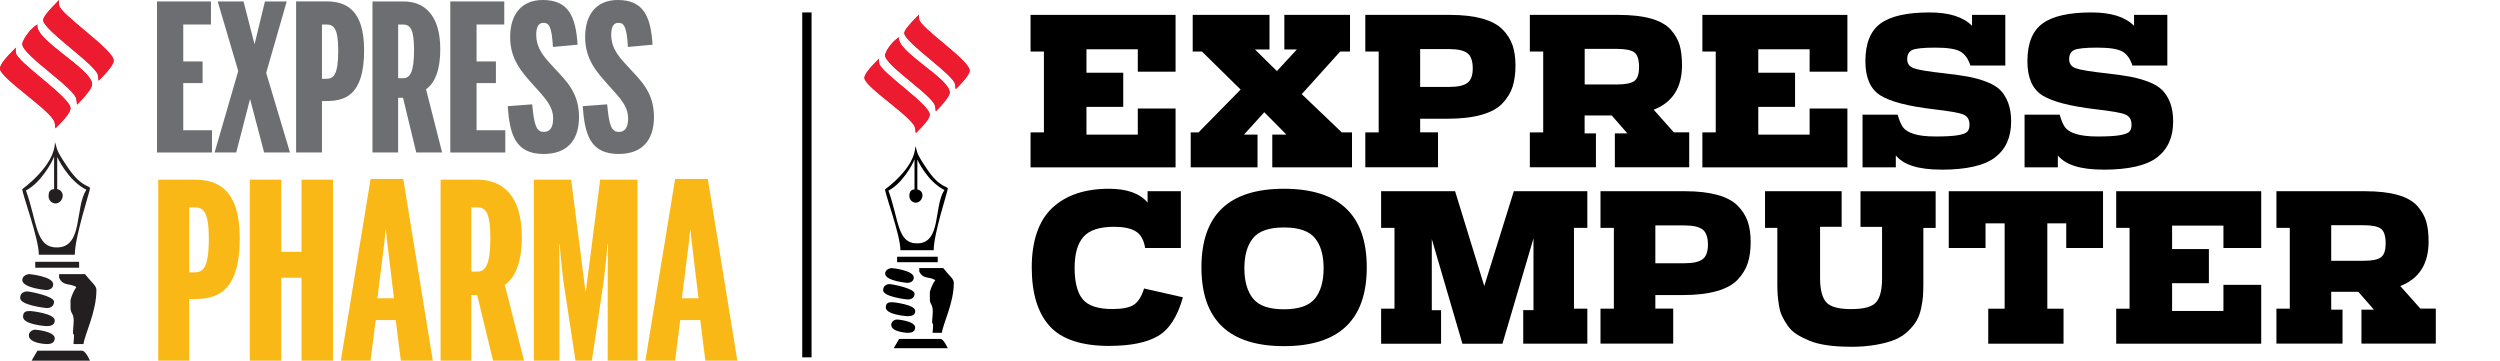
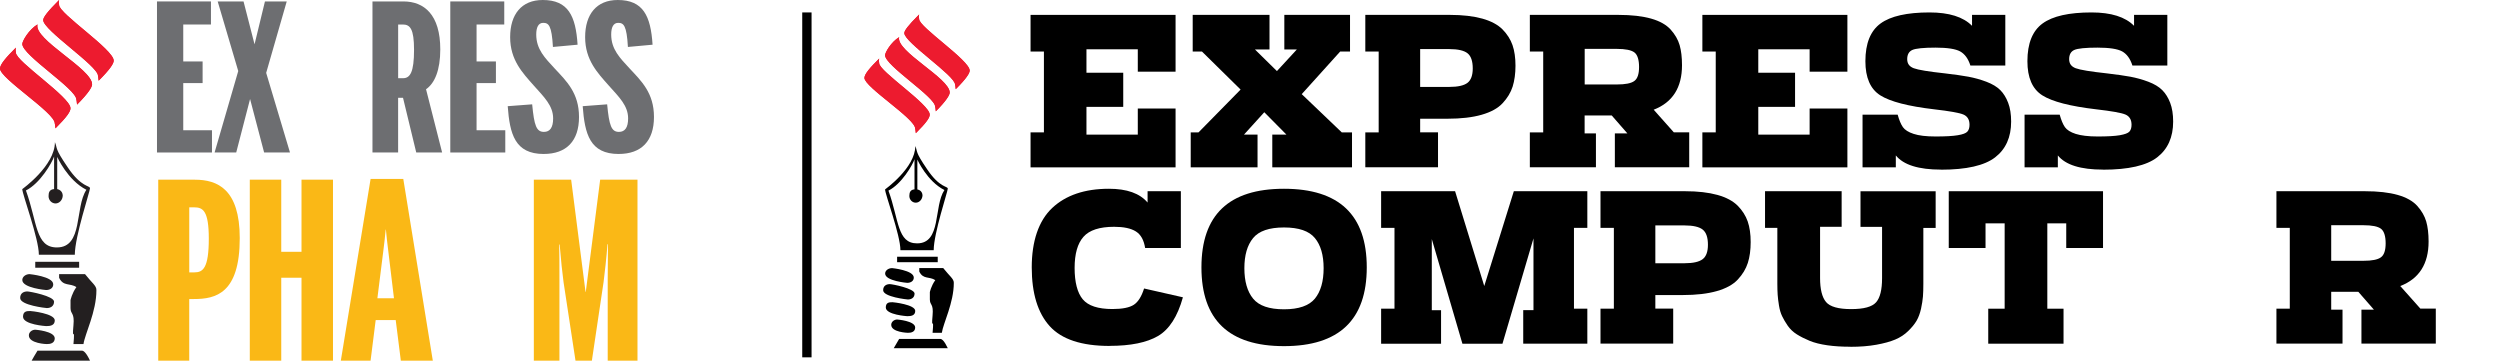
<svg xmlns="http://www.w3.org/2000/svg" width="402" height="58" viewBox="0 0 402 58" fill="none">
  <g clip-path="url(#clip0_4366_10)">
    <path d="M165.713 26.912V21.286H167.862V8.287H165.713V2.394H189.031V11.526H182.957V7.924H174.702V11.696H180.617V17.184H174.702V21.648H182.957V17.45H189.031V26.912H165.713Z" fill="black" />
    <path d="M191.467 26.912V21.286H192.723L199.488 14.403L193.276 8.287H191.786V2.394H204.137V7.956H201.797L205.329 11.43L208.531 7.956H206.52V2.394H217.084V8.287H215.499L209.318 15.138L215.754 21.286H217.403V26.912H204.584V21.648H206.861L203.297 18.047L200.031 21.648H202.212V26.912H191.446H191.467Z" fill="black" />
    <path d="M219.542 26.912V21.286H221.691V8.287H219.542V2.394H233.148C235.19 2.394 236.924 2.597 238.35 2.991C239.765 3.385 240.85 3.971 241.605 4.728C242.35 5.484 242.892 6.337 243.212 7.253C243.531 8.18 243.69 9.288 243.69 10.567C243.69 11.845 243.531 12.964 243.233 13.923C242.924 14.882 242.392 15.766 241.626 16.587C240.871 17.407 239.744 18.025 238.254 18.451C236.765 18.878 234.935 19.091 232.754 19.091H228.361V21.275H231.233V26.901H219.542V26.912ZM228.361 13.976H233.052C234.435 13.976 235.414 13.753 235.978 13.316C236.541 12.879 236.818 12.101 236.818 11.004C236.818 9.832 236.541 9.022 235.988 8.574C235.435 8.127 234.446 7.892 233.02 7.892H228.361V13.976Z" fill="black" />
    <path d="M245.999 26.912V21.286H248.148V8.287H245.999V2.394H260.232C262.349 2.394 264.105 2.597 265.498 2.991C266.892 3.385 267.945 3.982 268.647 4.76C269.349 5.548 269.828 6.379 270.083 7.253C270.339 8.137 270.466 9.214 270.466 10.492C270.466 14.083 268.945 16.47 265.913 17.642L269.147 21.275H271.626V26.901H259.669V21.446H261.679L259.169 18.569H254.807V21.446H256.626V26.901H245.988L245.999 26.912ZM254.818 13.582H259.998C261.36 13.582 262.296 13.401 262.807 13.017C263.318 12.645 263.562 11.888 263.562 10.769C263.562 9.65 263.318 8.819 262.818 8.436C262.318 8.052 261.371 7.86 259.967 7.86H254.818V13.582Z" fill="black" />
    <path d="M273.742 26.912V21.286H275.891V8.287H273.742V2.394H297.061V11.526H290.987V7.924H282.732V11.696H288.646V17.184H282.732V21.648H290.987V17.45H297.061V26.912H273.742Z" fill="black" />
    <path d="M312.114 27.274C308.508 27.274 306.082 26.517 304.848 24.994V26.912H299.497V18.441H305.146C305.391 19.325 305.667 19.986 305.987 20.444C306.306 20.892 306.88 21.264 307.721 21.531C308.561 21.808 309.731 21.946 311.252 21.946C312.774 21.946 314.029 21.882 314.816 21.744C315.614 21.616 316.125 21.414 316.348 21.169C316.582 20.913 316.699 20.55 316.699 20.06C316.699 19.251 316.369 18.697 315.72 18.419C315.071 18.142 313.508 17.865 311.018 17.578C306.838 17.088 303.944 16.342 302.348 15.329C300.753 14.317 299.955 12.485 299.955 9.842C299.955 6.976 300.774 4.951 302.402 3.769C304.029 2.586 306.657 2 310.263 2C313.412 2 315.689 2.714 317.103 4.152V2.394H322.454V10.535H316.837C316.486 9.427 315.933 8.681 315.189 8.265C314.444 7.86 313.114 7.658 311.231 7.658C309.348 7.658 308.018 7.786 307.487 8.041C306.944 8.297 306.678 8.787 306.678 9.512C306.678 10.236 307.029 10.705 307.731 10.972C308.433 11.238 310.125 11.515 312.784 11.803C314.306 11.984 315.55 12.154 316.518 12.335C317.486 12.517 318.454 12.783 319.412 13.145C320.369 13.508 321.114 13.955 321.646 14.488C322.178 15.021 322.593 15.702 322.912 16.534C323.231 17.365 323.391 18.377 323.391 19.549C323.391 22.064 322.529 23.982 320.816 25.303C319.103 26.624 316.199 27.285 312.135 27.285L312.114 27.274Z" fill="black" />
    <path d="M338.167 27.274C334.561 27.274 332.135 26.517 330.901 24.994V26.912H325.55V18.441H331.199C331.444 19.325 331.72 19.986 332.039 20.444C332.358 20.892 332.933 21.264 333.773 21.531C334.614 21.797 335.784 21.946 337.305 21.946C338.826 21.946 340.082 21.882 340.869 21.744C341.656 21.605 342.177 21.414 342.401 21.169C342.635 20.913 342.752 20.55 342.752 20.06C342.752 19.251 342.422 18.697 341.773 18.419C341.124 18.142 339.56 17.865 337.071 17.578C332.89 17.088 329.997 16.342 328.401 15.329C326.805 14.317 326.007 12.485 326.007 9.842C326.007 6.976 326.827 4.951 328.454 3.769C330.082 2.586 332.699 2 336.316 2C339.465 2 341.741 2.714 343.156 4.152V2.394H348.507V10.535H342.89C342.539 9.427 341.986 8.681 341.241 8.265C340.497 7.86 339.167 7.658 337.273 7.658C335.38 7.658 334.061 7.786 333.529 8.041C332.986 8.297 332.72 8.787 332.72 9.512C332.72 10.236 333.071 10.705 333.773 10.972C334.475 11.238 336.167 11.515 338.826 11.803C340.348 11.984 341.592 12.154 342.56 12.335C343.528 12.517 344.497 12.783 345.454 13.145C346.411 13.508 347.156 13.955 347.688 14.488C348.22 15.021 348.645 15.702 348.965 16.534C349.284 17.375 349.443 18.377 349.443 19.549C349.443 22.064 348.582 23.982 346.869 25.303C345.156 26.624 342.252 27.285 338.177 27.285L338.167 27.274Z" fill="black" />
    <path d="M178.425 55.627C173.936 55.627 170.723 54.572 168.798 52.452C166.872 50.331 165.904 47.178 165.904 42.99C165.904 38.803 167 35.51 169.191 33.443C171.383 31.387 174.425 30.353 178.319 30.353C181.202 30.353 183.276 31.088 184.531 32.569V30.747H189.882V39.879H184.138C183.936 38.6 183.446 37.716 182.648 37.215C181.851 36.714 180.691 36.469 179.148 36.469C176.819 36.469 175.17 37.002 174.223 38.078C173.276 39.144 172.798 40.816 172.798 43.086C172.798 45.355 173.234 47.082 174.106 48.126C174.978 49.17 176.563 49.692 178.883 49.692C180.489 49.692 181.638 49.458 182.329 49C183.021 48.541 183.563 47.668 183.968 46.389L190.212 47.806C189.35 50.896 188.021 52.963 186.212 54.029C184.404 55.084 181.808 55.616 178.414 55.616L178.425 55.627Z" fill="black" />
    <path d="M206.467 55.659C197.616 55.659 193.191 51.44 193.191 42.99C193.191 34.541 197.616 30.353 206.467 30.353C215.318 30.353 219.775 34.562 219.775 42.99C219.775 51.418 215.339 55.659 206.467 55.659ZM201.499 48.019C202.435 49.17 204.095 49.735 206.467 49.735C208.839 49.735 210.499 49.159 211.435 48.019C212.371 46.868 212.839 45.238 212.839 43.129C212.839 41.019 212.371 39.421 211.435 38.281C210.499 37.14 208.839 36.576 206.467 36.576C204.095 36.576 202.435 37.14 201.499 38.281C200.563 39.421 200.095 41.029 200.095 43.129C200.095 45.228 200.563 46.879 201.499 48.019Z" fill="black" />
    <path d="M222.084 55.265V49.639H224.233V36.64H222.084V30.748H233.977L238.669 45.995L243.424 30.748H255.243V36.64H253.094V49.639H255.243V55.265H244.935V49.873H246.583V38.334L241.594 55.276H235.158L230.233 38.441V49.884H231.722V55.276H222.073L222.084 55.265Z" fill="black" />
    <path d="M257.36 55.265V49.639H259.509V36.64H257.36V30.748H270.966C273.009 30.748 274.743 30.95 276.168 31.344C277.583 31.738 278.668 32.325 279.423 33.081C280.168 33.837 280.71 34.69 281.03 35.606C281.349 36.533 281.508 37.641 281.508 38.92C281.508 40.199 281.359 41.317 281.051 42.276C280.742 43.235 280.211 44.12 279.445 44.94C278.689 45.761 277.562 46.379 276.072 46.805C274.583 47.231 272.753 47.444 270.572 47.444H266.179V49.628H269.051V55.254H257.36V55.265ZM266.179 42.33H270.87C272.253 42.33 273.232 42.106 273.796 41.669C274.36 41.232 274.636 40.454 274.636 39.357C274.636 38.185 274.36 37.375 273.806 36.928C273.253 36.48 272.264 36.246 270.838 36.246H266.179V42.33Z" fill="black" />
    <path d="M297.551 55.755C296.189 55.755 294.944 55.681 293.838 55.521C292.732 55.361 291.774 55.126 290.998 54.807C290.221 54.487 289.53 54.136 288.934 53.763C288.338 53.39 287.859 52.931 287.476 52.388C287.104 51.845 286.796 51.333 286.572 50.854C286.338 50.374 286.168 49.799 286.062 49.138C285.955 48.478 285.881 47.902 285.849 47.401C285.817 46.901 285.796 46.315 285.796 45.633V36.64H283.817V30.748H296.136V36.469H292.668V44.706C292.668 46.517 292.987 47.796 293.625 48.563C294.264 49.319 295.604 49.703 297.657 49.703C299.71 49.703 301.019 49.341 301.668 48.616C302.317 47.892 302.636 46.592 302.636 44.716V36.48H299.168V30.758H311.253V36.651H309.274V45.643C309.274 46.443 309.253 47.114 309.21 47.678C309.167 48.243 309.061 48.893 308.902 49.65C308.731 50.395 308.497 51.035 308.189 51.568C307.88 52.1 307.433 52.644 306.848 53.219C306.263 53.794 305.572 54.253 304.763 54.594C303.955 54.935 302.944 55.212 301.71 55.435C300.476 55.659 299.093 55.766 297.551 55.766V55.755Z" fill="black" />
    <path d="M319.71 55.265V49.639H322.348V35.915H319.273V39.879H313.359V30.748H338.167V39.879H332.252V35.915H329.209V49.639H331.816V55.265H319.699H319.71Z" fill="black" />
-     <path d="M340.284 55.265V49.639H342.433V36.64H340.284V30.748H363.602V39.879H357.528V36.278H349.273V40.05H355.188V45.537H349.273V50.001H357.528V45.803H363.602V55.265H340.284Z" fill="black" />
    <path d="M366.049 55.265V49.639H368.198V36.64H366.049V30.748H380.283C382.4 30.748 384.156 30.95 385.549 31.344C386.943 31.738 387.996 32.335 388.698 33.113C389.4 33.901 389.879 34.733 390.134 35.606C390.389 36.491 390.517 37.567 390.517 38.845C390.517 42.436 388.996 44.823 385.964 45.995L389.198 49.628H391.677V55.254H379.719V49.799H381.73L379.219 46.922H374.858V49.799H376.677V55.254H366.039L366.049 55.265ZM374.868 41.935H380.049C381.411 41.935 382.347 41.754 382.858 41.371C383.368 40.998 383.613 40.241 383.613 39.123C383.613 38.004 383.368 37.173 382.868 36.789C382.368 36.405 381.422 36.214 380.007 36.214H374.858V41.935H374.868Z" fill="black" />
    <path fill-rule="evenodd" clip-rule="evenodd" d="M147.798 2.33C147.713 2.703 147.798 2.916 147.798 3.076C147.798 4.355 155.936 9.714 155.925 11.345C155.925 11.76 155.425 12.602 153.681 14.339C153.649 13.795 153.574 13.603 153.574 13.593C153.574 12.154 145.425 6.816 145.415 5.324C145.415 4.941 145.979 4.131 147.787 2.341M141.372 9.416C141.287 9.8 141.372 10.002 141.372 10.162C141.372 11.472 149.51 16.779 149.5 18.43C149.51 18.899 149 19.688 147.266 21.414C147.234 20.955 147.159 20.678 147.159 20.668C147.159 19.07 139 13.998 139 12.527C139 11.909 139.957 10.812 141.372 9.416ZM144.585 5.964C143.989 8.223 152.723 12.581 152.713 14.882C152.713 15.255 152.202 16.171 150.479 17.897C150.457 17.429 150.372 17.141 150.372 17.152C150.372 15.575 142.33 10.567 142.319 8.883C142.319 8.436 143.287 6.752 144.585 5.974V5.964Z" fill="#ED1C24" />
    <path fill-rule="evenodd" clip-rule="evenodd" d="M147.798 2.33C147.713 2.703 147.798 2.916 147.798 3.076C147.798 4.355 155.936 9.714 155.925 11.345C155.925 11.76 155.425 12.602 153.681 14.339C153.649 13.795 153.574 13.603 153.574 13.593C153.574 12.154 145.425 6.816 145.415 5.324C145.415 4.941 145.979 4.131 147.787 2.341M141.372 9.416C141.287 9.8 141.372 10.002 141.372 10.162C141.372 11.472 149.51 16.779 149.5 18.43C149.51 18.899 149 19.688 147.266 21.414C147.234 20.955 147.159 20.678 147.159 20.668C147.159 19.07 139 13.998 139 12.527C139 11.909 139.957 10.812 141.372 9.416ZM144.585 5.964C143.989 8.223 152.723 12.581 152.713 14.882C152.713 15.255 152.202 16.171 150.479 17.897C150.457 17.429 150.372 17.141 150.372 17.152C150.372 15.575 142.33 10.567 142.319 8.883C142.319 8.436 143.287 6.752 144.585 5.974V5.964Z" fill="#ED1B2F" />
    <path fill-rule="evenodd" clip-rule="evenodd" d="M144.255 41.285H150.787V42.159H144.255V41.285ZM152.404 30.332C152.404 30.769 150.149 37.492 150.138 40.23H144.787C144.787 37.801 142.33 31.248 142.319 30.46C142.319 30.449 147.181 26.986 147.181 23.481C147.606 24.493 147.074 24.28 149.085 27.221C151.138 30.279 152.404 29.895 152.404 30.343V30.332ZM147.511 25.665C147.511 25.665 149.074 29.16 151.862 30.556C150.106 33.187 151.415 39.133 147.468 39.133C144.255 39.133 144.575 35.382 142.862 30.651C144.979 29.586 146.734 26.549 147.053 25.601V30.449C146.34 30.513 146.234 30.982 146.223 31.515C146.223 32.101 146.681 32.591 147.255 32.591C147.83 32.591 148.319 32.069 148.34 31.408C148.33 31.174 148.223 30.609 147.511 30.46V25.665ZM151.223 54.498C151.468 54.519 151.851 54.817 152.404 55.989H143.713C143.851 55.723 144.309 54.956 144.585 54.498H151.223ZM144.255 51.376C144.255 51.376 147.16 51.589 147.16 52.665C147.16 53.379 146.5 53.528 145.979 53.517C145.979 53.517 143.298 53.443 143.309 52.228C143.309 51.759 143.766 51.386 144.255 51.376ZM143.511 48.595C143.638 48.595 147.16 48.968 147.17 49.99C147.17 50.736 146.521 50.843 145.883 50.843C145.883 50.843 142.447 50.63 142.436 49.447C142.436 48.68 142.915 48.584 143.511 48.595ZM143.075 45.686C143.468 45.686 147.053 46.378 147.064 47.209C147.053 47.913 146.5 48.158 145.979 48.158C145.894 48.158 142.011 47.753 142.011 46.666C142.011 45.941 142.553 45.697 143.064 45.686H143.075ZM147.809 43.107H151.67C152.702 44.418 153.383 44.833 153.372 45.473C153.383 48.68 151.649 52.026 151.447 53.517H149.957C150.234 50.566 149.713 53.432 149.957 50.736C150.138 48.765 149.532 49.149 149.521 48.158V46.975C149.521 46.975 149.713 45.995 150.394 45.047C149.426 44.407 148.447 44.972 147.819 43.661V43.118L147.809 43.107ZM143.404 43.107C143.404 43.107 146.947 43.448 146.936 44.631C146.947 45.142 146.5 45.483 145.883 45.483C145.883 45.483 142.341 45.196 142.33 43.992C142.33 43.491 142.862 43.118 143.404 43.118V43.107Z" fill="black" />
  </g>
  <line x1="129.749" y1="2" x2="129.749" y2="57.46" stroke="black" stroke-width="1.499" />
  <g clip-path="url(#clip1_4366_10)">
    <path d="M25.243 24.521H34.086V20.944H29.467V13.36H32.579V9.882H29.467V3.94H33.921V0.231H25.243V24.521Z" fill="#6D6E71" />
    <path d="M34.506 24.521H37.984L40.211 15.922L42.471 24.521H46.629L42.801 11.718L46.106 0.231H42.603L40.932 7.126L39.161 0.231H35.004L38.309 11.425L34.506 24.521Z" fill="#6D6E71" />
-     <path d="M47.613 24.521H51.771V16.248H52.392C55.307 16.248 58.551 15.526 58.551 8.075C58.551 1.477 55.537 0.227 52.524 0.227H47.613V24.521ZM51.771 12.671V3.94H52.425C53.602 3.94 54.389 4.398 54.389 8.141C54.389 12.114 53.602 12.671 52.458 12.671H51.771Z" fill="#6D6E71" />
    <path d="M59.893 24.521H64.018V15.724H64.804L66.932 24.521H71.094L68.505 14.346C69.913 13.393 70.798 11.26 70.798 7.947C70.798 2.364 68.208 0.231 64.87 0.231H59.893V24.525V24.521ZM64.022 12.572V3.94H64.775C65.953 3.94 66.578 4.662 66.578 8.013C66.578 11.59 65.957 12.576 64.808 12.576H64.022V12.572Z" fill="#6D6E71" />
    <path d="M72.407 24.521H81.25V20.944H76.631V13.36H79.743V9.882H76.631V3.94H81.085V0.231H72.407V24.521Z" fill="#6D6E71" />
    <path d="M87.437 24.756C91.072 24.756 93.106 22.681 93.106 18.811C93.106 14.941 91.076 13.034 89.207 11.029C87.635 9.321 86.227 7.943 86.227 5.545C86.227 4.431 86.556 3.676 87.338 3.676C88.224 3.676 88.713 4.068 88.911 7.551L92.875 7.188C92.579 2.558 91.369 0 87.273 0C83.868 0 82.032 2.298 82.032 5.975C82.032 9.651 84.029 11.718 85.832 13.756C87.47 15.597 88.944 16.975 88.944 19.042C88.944 20.519 88.421 21.208 87.47 21.208C86.26 21.208 85.898 20.222 85.573 16.777L81.641 17.074C81.97 21.538 82.785 24.761 87.437 24.761V24.756Z" fill="#6D6E71" />
    <path d="M99.491 24.756C103.126 24.756 105.159 22.681 105.159 18.811C105.159 14.941 103.13 13.034 101.261 11.029C99.688 9.321 98.28 7.943 98.28 5.545C98.28 4.431 98.61 3.676 99.396 3.676C100.281 3.676 100.771 4.068 100.968 7.551L104.933 7.188C104.636 2.558 103.426 0 99.33 0C95.926 0 94.09 2.298 94.09 5.975C94.09 9.651 96.086 11.718 97.889 13.756C99.528 15.597 101.001 16.975 101.001 19.042C101.001 20.519 100.479 21.208 99.528 21.208C98.317 21.208 97.955 20.222 97.63 16.777L93.698 17.074C94.028 21.538 94.843 24.761 99.495 24.761L99.491 24.756Z" fill="#6D6E71" />
    <path d="M25.449 57.996H30.43V48.085H31.175C34.666 48.085 38.552 47.219 38.552 38.294C38.552 30.388 34.942 28.895 31.332 28.895H25.445V57.996H25.449ZM30.434 43.798V33.339H31.221C32.633 33.339 33.575 33.887 33.575 38.372C33.575 43.13 32.633 43.798 31.262 43.798H30.439H30.434Z" fill="#FAB816" />
    <path d="M40.166 57.996H45.225V44.664H48.482V57.996H53.545V28.891H48.482V40.493H45.225V28.891H40.166V57.996Z" fill="#FAB816" />
    <path d="M54.8 57.996H59.588L60.411 51.468H63.631L64.454 57.996H69.596L64.849 28.775H59.592L54.805 57.996H54.8ZM60.683 47.965L61.663 40.138C61.819 39.037 61.898 38.092 62.017 36.916H62.054C62.173 38.055 62.252 39.041 62.408 40.138L63.351 47.965H60.683Z" fill="#FAB816" />
-     <path d="M70.847 57.996H75.791V47.458H76.734L79.282 57.996H84.267L81.168 45.803C82.855 44.664 83.913 42.106 83.913 38.133C83.913 31.449 80.814 28.891 76.812 28.891H70.847V57.992V57.996ZM75.791 43.678V33.334H76.693C78.105 33.334 78.85 34.201 78.85 38.211C78.85 42.498 78.105 43.678 76.73 43.678H75.787H75.791Z" fill="#FAB816" />
    <path d="M85.836 57.996H89.956V44.941C89.956 42.816 89.956 40.142 89.915 39.317H89.993C90.228 42.032 90.385 43.641 90.619 45.374L92.542 58H95.172L97.058 45.337C97.255 43.765 97.527 41.405 97.683 39.28H97.762C97.762 40.815 97.72 42.857 97.72 44.941V57.996H102.508V28.895H96.506L94.192 46.946H94.155L91.842 28.895H85.84V57.996H85.836Z" fill="#FAB816" />
-     <path d="M103.768 57.996H108.555L109.379 51.468H112.598L113.421 57.996H118.563L113.817 28.775H108.56L103.772 57.996H103.768ZM109.65 47.965L110.63 40.138C110.787 39.037 110.865 38.092 110.984 36.916H111.025C111.145 38.055 111.223 39.041 111.379 40.138L112.322 47.965H109.655H109.65Z" fill="#FAB816" />
    <path fill-rule="evenodd" clip-rule="evenodd" d="M9.505 0C9.415 0.408 9.493 0.631 9.505 0.809C9.493 2.187 18.294 7.98 18.282 9.746C18.294 10.191 17.738 11.107 15.861 12.976C15.824 12.386 15.746 12.176 15.754 12.168C15.75 10.612 6.949 4.844 6.949 3.231C6.949 2.814 7.554 1.943 9.505 0ZM2.556 7.658C2.466 8.071 2.548 8.289 2.556 8.467C2.548 9.882 11.345 15.625 11.333 17.408C11.345 17.911 10.79 18.769 8.917 20.639C8.888 20.143 8.797 19.838 8.805 19.83C8.801 18.105 0 12.617 0 11.025C0 10.352 1.033 9.172 2.556 7.658ZM6.031 3.928C5.389 6.367 14.82 11.074 14.807 13.562C14.82 13.967 14.252 14.953 12.391 16.818C12.362 16.306 12.272 16.005 12.28 16.009C12.272 14.297 3.59 8.892 3.586 7.072C3.59 6.585 4.631 4.774 6.031 3.924V3.928Z" fill="#ED1C24" />
    <path fill-rule="evenodd" clip-rule="evenodd" d="M9.505 0C9.415 0.408 9.493 0.631 9.505 0.809C9.493 2.187 18.294 7.98 18.282 9.746C18.294 10.191 17.738 11.107 15.861 12.976C15.824 12.386 15.746 12.176 15.754 12.168C15.75 10.612 6.949 4.844 6.949 3.231C6.949 2.814 7.554 1.943 9.505 0ZM2.556 7.658C2.466 8.071 2.548 8.289 2.556 8.467C2.548 9.882 11.345 15.625 11.333 17.408C11.345 17.911 10.79 18.769 8.917 20.639C8.888 20.143 8.797 19.838 8.805 19.83C8.801 18.105 0 12.617 0 11.025C0 10.352 1.033 9.172 2.556 7.658ZM6.031 3.928C5.389 6.367 14.82 11.074 14.807 13.562C14.82 13.967 14.252 14.953 12.391 16.818C12.362 16.306 12.272 16.005 12.28 16.009C12.272 14.297 3.59 8.892 3.586 7.072C3.59 6.585 4.631 4.774 6.031 3.924V3.928Z" fill="#ED1B2F" />
    <path fill-rule="evenodd" clip-rule="evenodd" d="M12.724 42.102V43.047H5.668V42.102H12.724ZM14.474 30.269C14.474 30.743 12.041 38.005 12.029 40.964H6.249C6.249 38.343 3.59 31.255 3.581 30.409C3.59 30.397 8.83 26.663 8.83 22.863C9.291 23.956 8.715 23.725 10.888 26.902C13.103 30.199 14.466 29.794 14.47 30.273L14.474 30.269ZM9.196 25.227C9.196 25.227 10.884 29.002 13.893 30.516C11.996 33.363 13.412 39.788 9.143 39.788C5.677 39.788 6.018 35.728 4.17 30.628C6.463 29.477 8.348 26.192 8.698 25.173V30.405C7.924 30.471 7.809 30.983 7.809 31.548C7.809 32.179 8.303 32.711 8.925 32.716C9.546 32.716 10.077 32.154 10.09 31.436C10.077 31.181 9.966 30.578 9.2 30.405V25.227H9.196ZM13.198 56.387C13.465 56.407 13.881 56.729 14.474 58H5.084C5.232 57.707 5.73 56.882 6.031 56.387H13.198ZM5.668 53.016C5.668 53.016 8.801 53.239 8.805 54.41C8.797 55.178 8.093 55.339 7.529 55.326C7.525 55.339 4.631 55.244 4.643 53.932C4.631 53.42 5.141 53.016 5.673 53.016H5.668ZM4.862 50.012C5.002 50.004 8.801 50.408 8.809 51.518C8.801 52.323 8.105 52.442 7.422 52.438C7.414 52.438 3.713 52.211 3.701 50.932C3.713 50.094 4.219 50.004 4.866 50.012H4.862ZM4.388 46.864C4.816 46.872 8.682 47.611 8.694 48.506C8.682 49.269 8.093 49.538 7.525 49.538C7.43 49.538 3.24 49.096 3.244 47.92C3.236 47.136 3.828 46.868 4.384 46.864H4.388ZM9.505 44.079H13.671C14.787 45.502 15.52 45.94 15.503 46.641C15.52 50.107 13.638 53.717 13.424 55.331H11.81C12.103 52.141 11.547 55.236 11.81 52.323C12.012 50.198 11.349 50.606 11.341 49.538V48.254C11.354 48.225 11.547 47.194 12.284 46.166C11.234 45.477 10.184 46.092 9.505 44.665V44.079ZM4.75 44.079C4.75 44.079 8.571 44.446 8.558 45.721C8.571 46.278 8.085 46.637 7.418 46.637C7.41 46.637 3.59 46.323 3.585 45.024C3.59 44.479 4.158 44.083 4.75 44.079Z" fill="#231F20" />
  </g>
  <defs>
    <clipPath id="clip0_4366_10">
      <rect width="262.895" height="54" fill="white" transform="translate(139 2)" />
    </clipPath>
    <clipPath id="clip1_4366_10">
      <rect width="118.559" height="58" fill="white" />
    </clipPath>
  </defs>
</svg>